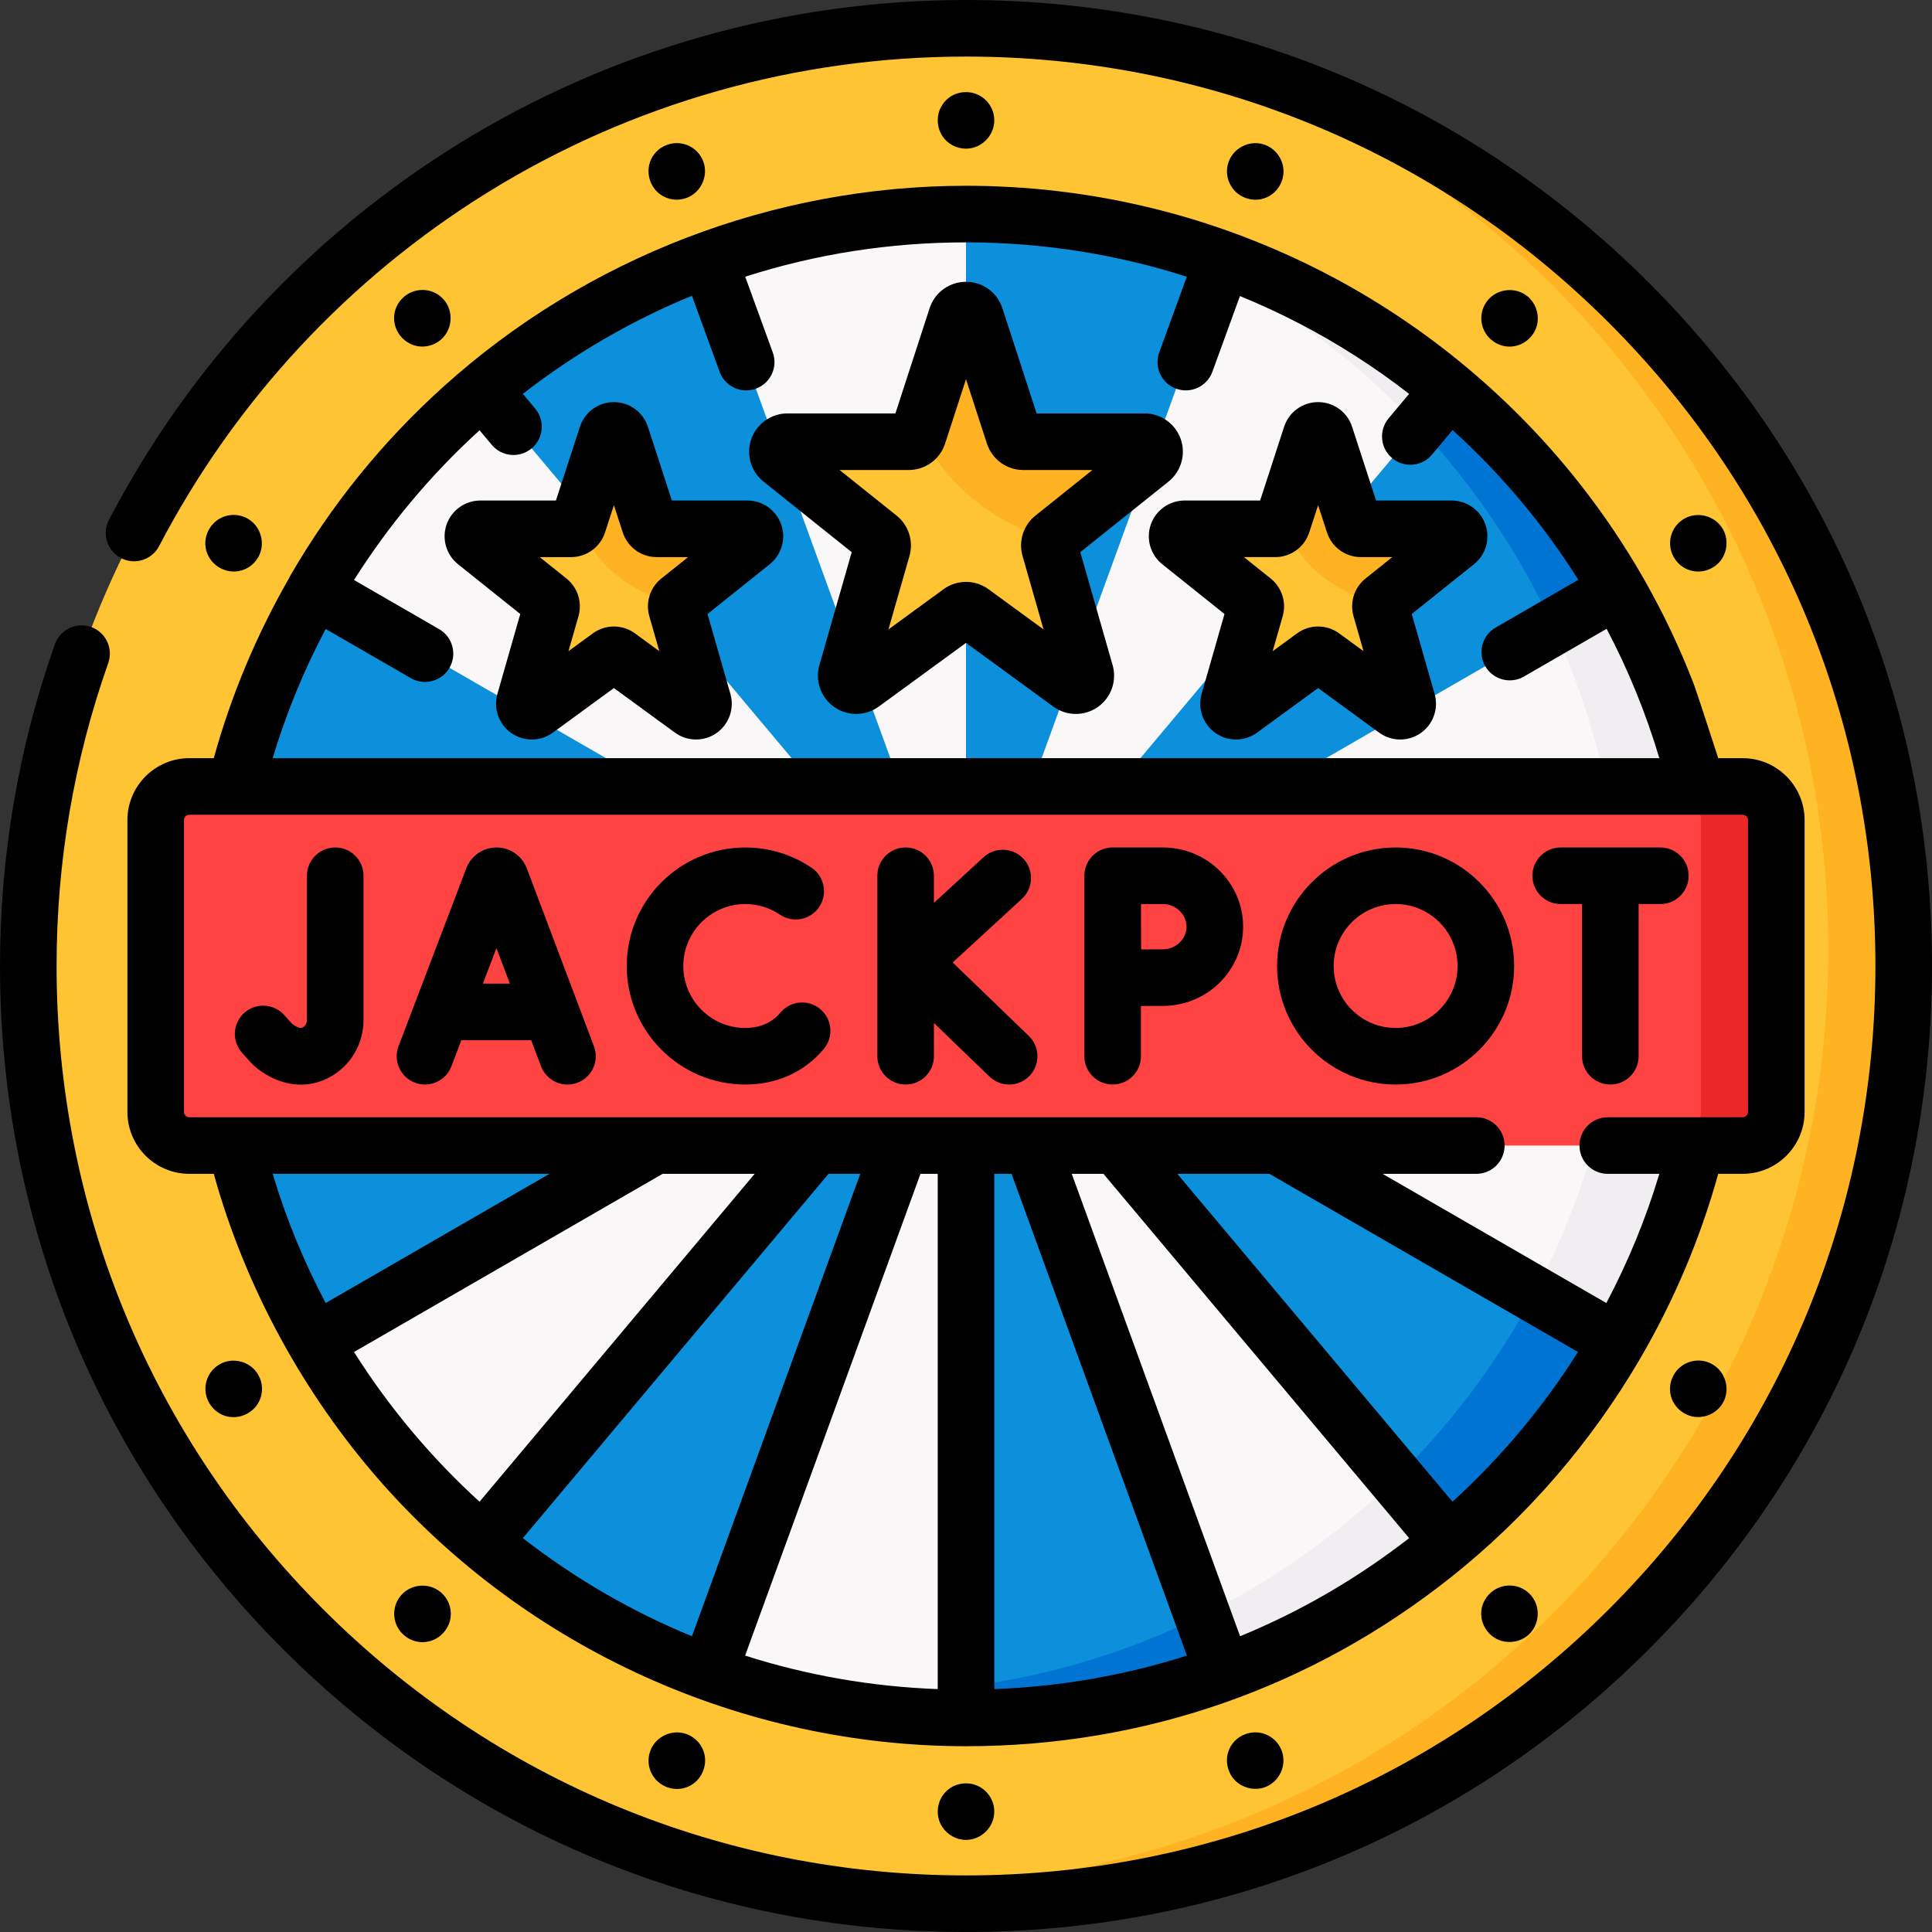
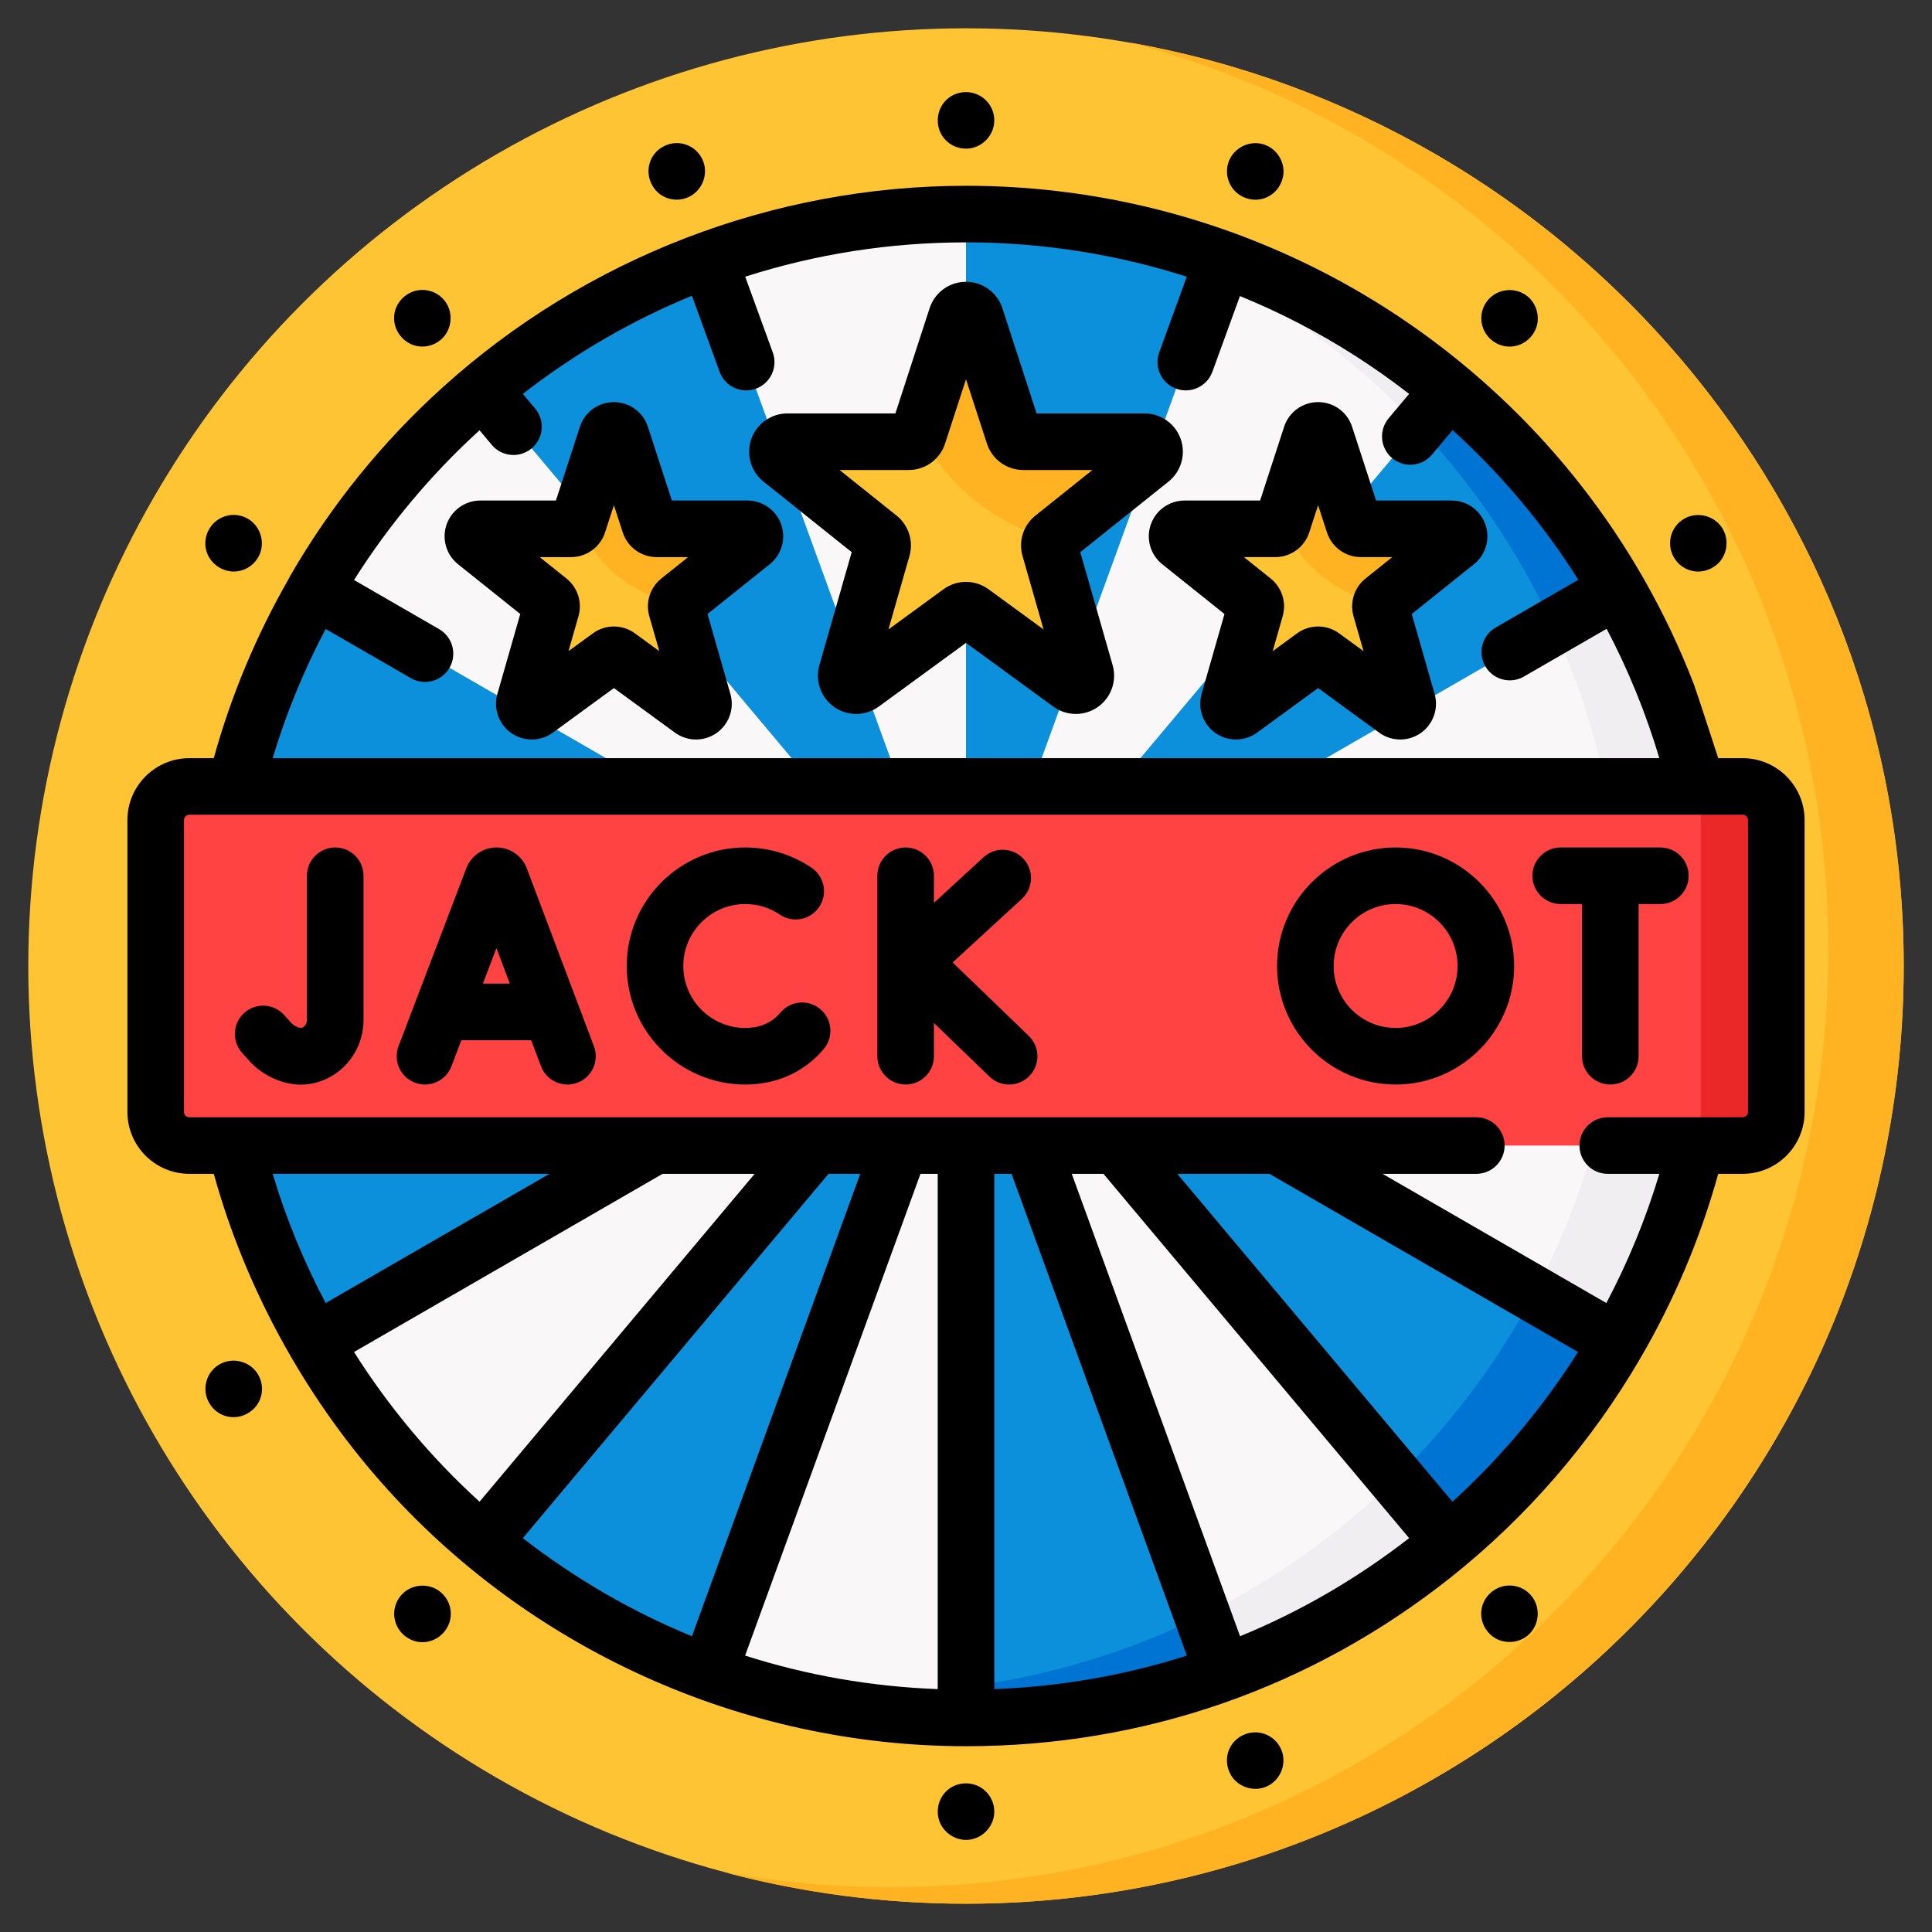
<svg xmlns="http://www.w3.org/2000/svg" id="Capa_1" enable-background="new 0 0 512.218 512.218" height="512" viewBox="0 0 512.218 512.218" width="512">
  <rect x="0" y="0" width="512.218" height="512.218" fill="#333333" stroke="none" />
  <g>
    <g>
      <circle cx="256.109" cy="256.109" fill="#ffc433" r="248.609" />
      <path d="m504.719 256.109c0 137.3-111.31 248.61-248.61 248.61-21.96 0-43.26-2.85-63.54-8.2 14.14 2.5 28.69 3.8 43.54 3.8 137.3 0 248.61-111.3 248.61-248.61 0-115.38-78.6-212.39-185.18-240.43 116.59 20.54 205.18 122.34 205.18 244.83z" fill="#ffb322" />
      <circle cx="256.109" cy="256.109" fill="#0c90db" r="199.354" />
      <path d="m455.459 256.109c0 110.1-89.25 199.35-199.35 199.35-22.09 0-43.35-3.59-63.21-10.23 12.22 2.35 24.83 3.57 37.73 3.57 110.1 0 199.36-89.25 199.36-199.35 0-88-57.03-162.69-136.14-189.12 92.05 17.63 161.61 98.58 161.61 195.78z" fill="#0074d2" />
      <g>
        <g fill="#faf7f8">
          <path d="m256.109 56.759v199.35l-68.2-187.37c21.27-7.75 44.24-11.98 68.2-11.98z" />
          <path d="m256.109 256.109-172.67-99.69c11.67-20.18 26.78-38.12 44.53-53.02z" />
          <path d="m452.459 290.739c-4.08 23.33-12.23 45.27-23.68 65.06l-172.67-99.69z" />
-           <path d="m256.109 256.109-196.35 34.63c-1.97-11.25-3-22.82-3-34.63s1.03-23.38 3-34.63z" />
          <path d="m452.459 221.479-196.35 34.63 172.67-99.69c11.45 19.79 19.6 41.73 23.68 65.06z" />
          <path d="m256.109 256.109-128.14 152.71c-17.75-14.9-32.86-32.84-44.53-53.02z" />
          <path d="m384.249 103.399-128.14 152.71 68.2-187.37c22.07 8.02 42.31 19.84 59.94 34.66z" />
          <path d="m384.249 408.819c-17.63 14.82-37.87 26.64-59.94 34.66l-68.2-187.37z" />
          <path d="m256.109 256.109v199.35c-23.96 0-46.93-4.23-68.2-11.98z" />
        </g>
      </g>
      <g>
        <g fill="#f0eef0">
          <path d="m452.459 290.739c-4.08 23.33-12.23 45.27-23.68 65.06l-22.09-12.75c9.36-17.56 16.16-36.68 19.92-56.87z" />
          <path d="m452.459 221.479-23.88 4.21c-2.49-21-8.25-41-16.75-59.48l16.95-9.79c11.45 19.79 19.6 41.73 23.68 65.06z" />
          <path d="m384.249 103.399-8.16 9.73c-15.27-16.29-33.25-30.01-53.21-40.45l1.43-3.94c22.07 8.02 42.31 19.84 59.94 34.66z" />
          <path d="m384.249 408.819c-17.63 14.82-37.87 26.64-59.94 34.66l-5.53-15.18c19.01-9.38 36.3-21.71 51.29-36.38z" />
          <path d="m256.109 447.189v8.27c-22.06 0-43.28-3.59-63.11-10.21 12.19 2.34 24.77 3.55 37.63 3.55 8.63 0 17.14-.55 25.48-1.61z" />
        </g>
      </g>
      <path d="m303.46 117.11h-32.155c-1.147 0-2.163-.738-2.518-1.829l-10.16-31.238c-.793-2.438-4.242-2.438-5.035 0l-10.16 31.239c-.355 1.09-1.371 1.829-2.518 1.829h-32.155c-2.503 0-3.608 3.152-1.654 4.715l25.91 20.728c.834.667 1.185 1.769.891 2.796l-9.459 33.058c-.693 2.423 2.071 4.353 4.107 2.866l25.993-18.983c.93-.679 2.193-.679 3.123 0l25.993 18.983c2.035 1.487 4.8-.443 4.107-2.866l-9.459-33.057c-.294-1.026.058-2.129.891-2.796l25.91-20.728c1.956-1.565.85-4.717-1.652-4.717z" fill="#ffc433" />
      <path d="m305.109 121.829-25.91 20.72c-.24.19-.44.42-.59.67-19.91-6.25-29.91-18.9-34.87-28.9l9.85-30.28c.8-2.43 4.24-2.43 5.04 0l10.16 31.24c.35 1.09 1.37 1.83 2.52 1.83h32.15c2.5 0 3.61 3.15 1.65 4.72z" fill="#ffb322" />
      <path d="m384.867 140.202h-24.044c-.857 0-1.617-.552-1.883-1.367l-7.597-23.359c-.593-1.823-3.172-1.823-3.765 0l-7.597 23.359c-.265.815-1.025 1.367-1.883 1.367h-24.044c-1.871 0-2.698 2.357-1.237 3.526l19.374 15.499c.623.499.886 1.323.667 2.09l-7.073 24.719c-.518 1.812 1.549 3.255 3.071 2.143l19.437-14.195c.696-.508 1.64-.508 2.335 0l19.436 14.195c1.522 1.112 3.589-.331 3.071-2.143l-7.073-24.719c-.22-.768.043-1.592.667-2.09l19.374-15.499c1.462-1.169.635-3.526-1.236-3.526z" fill="#ffc433" />
      <path d="m386.099 143.729-19.37 15.5c-.04.03-.688 1.208-.718 1.238-12.55-3.77-22.253-10.904-25.692-22.669l7.26-22.32c.59-1.83 3.17-1.83 3.76 0l7.6 23.36c.27.81 1.03 1.36 1.88 1.36h24.05c1.87.001 2.7 2.361 1.23 3.531z" fill="#ffb322" />
      <path d="m198.164 140.202h-24.044c-.857 0-1.617-.552-1.883-1.367l-7.597-23.359c-.593-1.823-3.172-1.823-3.765 0l-7.597 23.359c-.265.815-1.025 1.367-1.883 1.367h-24.044c-1.871 0-2.698 2.357-1.237 3.526l19.374 15.499c.623.499.886 1.323.667 2.09l-7.073 24.719c-.518 1.812 1.549 3.255 3.071 2.143l19.437-14.195c.696-.508 1.64-.508 2.335 0l19.437 14.195c1.522 1.112 3.589-.331 3.071-2.143l-7.073-24.719c-.22-.768.043-1.592.667-2.09l19.374-15.499c1.461-1.169.635-3.526-1.237-3.526z" fill="#ffc433" />
      <path d="m199.395 143.731-19.37 15.5c-.04.03-.688 1.208-.718 1.238-12.55-3.77-22.253-10.904-25.692-22.669l7.26-22.32c.59-1.83 3.17-1.83 3.76 0l7.6 23.36c.27.81 1.03 1.36 1.88 1.36h24.05c1.871.001 2.7 2.361 1.23 3.531z" fill="#ffb322" />
      <path d="m462.025 303.709h-411.832c-4.923 0-8.915-3.991-8.915-8.915v-77.371c0-4.923 3.991-8.915 8.915-8.915h411.832c4.923 0 8.915 3.991 8.915 8.915v77.371c0 4.924-3.991 8.915-8.915 8.915z" fill="#ff4242" />
      <path d="m470.939 217.419v77.38c0 4.92-3.99 8.91-8.91 8.91h-20c4.92 0 8.91-3.99 8.91-8.91v-77.38c0-4.92-3.99-8.91-8.91-8.91h20c4.92 0 8.91 3.99 8.91 8.91z" fill="#eb2828" />
    </g>
    <g>
-       <path d="m437.205 75.013c-48.372-48.373-112.686-75.013-181.095-75.013-47.716 0-94.274 13.212-134.645 38.209-39.248 24.302-71.262 58.755-92.581 99.634-1.915 3.673-.49 8.203 3.183 10.118 3.669 1.913 8.201.491 10.118-3.182 20.073-38.492 50.219-70.934 87.178-93.818 37.995-23.525 81.824-35.961 126.747-35.961 64.402 0 124.95 25.08 170.489 70.619s70.619 106.087 70.619 170.49-25.08 124.951-70.619 170.49-106.087 70.619-170.489 70.619c-64.403 0-124.951-25.08-170.49-70.619s-70.62-106.087-70.62-170.49c0-27.557 4.608-54.578 13.698-80.314 1.379-3.906-.669-8.19-4.574-9.569-3.905-1.38-8.191.668-9.57 4.574-9.657 27.344-14.554 56.046-14.554 85.309 0 68.409 26.64 132.724 75.013 181.097 48.372 48.373 112.688 75.013 181.097 75.013s132.724-26.64 181.096-75.013c48.373-48.373 75.013-112.688 75.013-181.097s-26.641-132.724-75.014-181.096z" />
      <path d="m286.411 146.392 23.388-18.71c3.36-2.688 4.66-7.223 3.236-11.283-1.425-4.061-5.273-6.789-9.576-6.789h-28.631l-9.068-27.887c-1.364-4.192-5.242-7.01-9.651-7.01-4.408 0-8.286 2.817-9.649 7.01l-9.069 27.887h-28.631c-4.303 0-8.151 2.728-9.576 6.789-1.424 4.06-.124 8.594 3.236 11.283l23.388 18.71-8.57 29.952c-1.191 4.167.395 8.632 3.948 11.112s8.293 2.429 11.793-.126l23.132-16.893 23.131 16.892c1.78 1.301 3.882 1.953 5.985 1.953 2.03 0 4.062-.607 5.807-1.825 3.555-2.48 5.142-6.946 3.949-11.114zm-11.89-9.698c-3.208 2.564-4.55 6.771-3.42 10.717l5.57 19.467-14.579-10.647c-3.58-2.613-8.391-2.613-11.967.001l-14.578 10.646 5.569-19.465c1.131-3.948-.211-8.155-3.416-10.717l-15.108-12.086h18.322c4.409 0 8.287-2.817 9.649-7.01l5.546-17.05 5.544 17.048c1.363 4.194 5.241 7.011 9.65 7.011h18.322z" />
      <path d="m393.812 139.044c-1.331-3.793-4.926-6.342-8.945-6.342h-20.034l-6.356-19.545c-1.273-3.916-4.896-6.547-9.013-6.548h-.003c-4.116 0-7.739 2.63-9.015 6.547l-6.357 19.546h-20.034c-4.021 0-7.615 2.549-8.945 6.343-1.331 3.794-.114 8.03 3.023 10.539l16.505 13.204-6.062 21.185c-1.113 3.892.368 8.063 3.688 10.381 3.319 2.318 7.748 2.272 11.019-.117l16.181-11.817 16.18 11.817c1.664 1.215 3.627 1.824 5.591 1.824 1.896 0 3.795-.567 5.426-1.706 3.319-2.317 4.802-6.489 3.688-10.381l-6.062-21.186 16.505-13.204c3.136-2.512 4.351-6.747 3.02-10.54zm-31.769 14.327c-2.993 2.395-4.246 6.324-3.191 10.009l2.649 9.258-6.449-4.71c-3.345-2.441-7.838-2.442-11.183 0l-6.449 4.71 2.651-9.266c1.05-3.684-.204-7.609-3.194-10.002l-7.086-5.668h8.307c4.121 0 7.744-2.633 9.015-6.548l2.348-7.217 2.349 7.22c1.274 3.915 4.897 6.545 9.014 6.545h8.307z" />
      <path d="m198.164 132.702h-20.034l-6.356-19.545c-1.273-3.917-4.896-6.548-9.016-6.548s-7.742 2.631-9.015 6.547l-6.357 19.546h-20.034c-4.021 0-7.615 2.549-8.945 6.343-1.331 3.794-.114 8.03 3.023 10.539l16.504 13.203-6.062 21.186c-1.113 3.893.369 8.064 3.688 10.382 1.631 1.138 3.529 1.706 5.426 1.706 1.964 0 3.927-.609 5.59-1.824l16.182-11.817 16.181 11.817c3.271 2.388 7.697 2.435 11.017.118 3.319-2.317 4.802-6.489 3.688-10.382l-6.062-21.185 16.503-13.203c3.14-2.511 4.356-6.747 3.025-10.541-1.33-3.793-4.925-6.342-8.946-6.342zm-22.823 20.669c-2.99 2.393-4.244 6.318-3.192 10.01l2.649 9.257-6.453-4.712c-3.341-2.437-7.833-2.438-11.178.003l-6.45 4.71 2.648-9.257c1.056-3.686-.197-7.615-3.19-10.011l-7.086-5.668h8.307c4.116 0 7.739-2.63 9.015-6.548l2.348-7.217 2.346 7.213c1.272 3.919 4.896 6.552 9.017 6.552h8.307z" />
      <path d="m33.779 217.423v77.371c0 9.051 7.363 16.415 16.414 16.415 0 0 6.486 0 6.486.001 8.236 29.812 23.747 58.309 44.195 81.57 38.937 44.294 95.936 70.183 155.236 70.183 47.214 0 91.67-15.489 128.562-44.793 20.219-16.061 37.212-35.803 50.127-57.898 8.906-15.236 16.004-31.918 20.74-49.062h6.486c9.051 0 16.414-7.364 16.414-16.415v-77.371c0-9.051-7.363-16.415-16.414-16.415 0 0-6.474 0-6.483 0 0 0-5.779-17.831-6.457-19.588-7.397-19.169-17.59-37.057-30.233-53.137-18.914-24.057-43.208-43.829-70.615-57.432-28.682-14.261-60.125-21.597-92.128-21.597-51.093 0-100.678 19.093-138.608 53.314-16.079 14.506-29.701 31.328-40.554 50.096-.141.243-.266.493-.378.748-8.575 14.947-15.291 30.947-19.891 47.596h-6.486c-9.05 0-16.413 7.363-16.413 16.414zm38.508 93.786h73.384l-59.332 34.255c-5.772-10.923-10.493-22.4-14.052-34.255zm21.568 47.236 81.815-47.236h24.412l-72.945 86.931c-12.855-11.699-24.05-25.088-33.282-39.695zm44.765 49.348 81.044-96.583h8.408l-44.623 122.595c-15.879-6.51-30.92-15.215-44.829-26.012zm109.99 40.029c-17.58-.663-34.7-3.659-51.065-8.887l46.49-127.726h4.574v136.613zm15 0v-136.613h4.573l46.49 127.725c-16.364 5.228-33.484 8.224-51.063 8.888zm65.159-14.018-44.623-122.594h8.408l81.044 96.584c-13.909 10.796-28.95 19.501-44.829 26.01zm56.311-35.663-72.945-86.932h24.413l81.815 47.235c-9.232 14.607-20.427 27.998-33.283 39.697zm-298.741-231.388 22.584 13.039c1.181.682 2.471 1.006 3.743 1.006 2.592 0 5.113-1.345 6.502-3.751 2.071-3.587.842-8.174-2.745-10.245l-22.568-13.03c9.168-14.505 20.273-27.812 33.018-39.454.088-.081.177-.161.265-.242l3.25 3.874c2.663 3.172 7.394 3.587 10.566.924 3.173-2.663 3.587-7.393.924-10.566l-3.259-3.883c13.909-10.797 28.949-19.502 44.829-26.011l7.335 20.153c1.108 3.046 3.984 4.937 7.049 4.937.852 0 1.718-.146 2.564-.454 3.892-1.417 5.899-5.721 4.482-9.613l-7.309-20.08c18.851-6.041 38.506-9.099 58.538-9.099.077 0 .153-.001.229-.004 20.21.024 39.823 3.198 58.305 9.109l-7.306 20.073c-1.417 3.892.591 8.196 4.482 9.613 3.894 1.417 8.197-.59 9.613-4.483l7.307-20.077c5.225 2.135 10.341 4.494 15.334 7.068l.127.065c.024.012.047.025.071.037 10.296 5.332 20.096 11.602 29.321 18.769l-5.426 6.467c-2.663 3.173-2.249 7.903.924 10.566 1.405 1.179 3.116 1.755 4.817 1.755 2.141 0 4.266-.911 5.749-2.679l5.466-6.514c12.778 11.588 24.02 24.919 33.338 39.692l-21.936 12.664c-3.587 2.071-4.816 6.658-2.745 10.245 1.389 2.406 3.91 3.751 6.502 3.751 1.272 0 2.562-.324 3.743-1.006l21.933-12.662c5.685 10.814 10.388 22.281 13.978 34.302h-367.646c3.559-11.855 8.28-23.332 14.052-34.256zm375.687 49.256c.779 0 1.414.635 1.414 1.415v77.371c0 .78-.635 1.415-1.414 1.415h-35.771c-4.143 0-7.5 3.358-7.5 7.5s3.357 7.5 7.5 7.5h13.676c-3.559 11.855-8.28 23.331-14.051 34.255l-59.332-34.255h24.855c4.143 0 7.5-3.358 7.5-7.5s-3.357-7.5-7.5-7.5h-341.21c-.779 0-1.414-.635-1.414-1.415v-77.371c0-.78.635-1.415 1.414-1.415z" />
      <path d="m110.004 287.043c3.865 1.472 8.203-.469 9.678-4.339l2.635-6.919h18.516l2.603 6.897c1.133 3.003 3.987 4.854 7.018 4.854.88 0 1.775-.156 2.647-.485 3.875-1.463 5.831-5.79 4.368-9.665l-17.805-47.179c-.025-.067-.052-.135-.079-.201-1.328-3.234-4.444-5.323-7.94-5.323h-.006c-3.499.003-6.616 2.097-7.94 5.335-.022.056-.045.113-.066.169l-17.968 47.176c-1.475 3.873.468 8.206 4.339 9.68zm21.613-35.677 3.554 9.418h-7.142z" />
      <path d="m240.105 287.534c4.143 0 7.5-3.358 7.5-7.5v-8.815l14.731 14.213c1.455 1.404 3.332 2.103 5.206 2.103 1.965 0 3.927-.767 5.398-2.292 2.876-2.981 2.791-7.729-.19-10.605l-20.175-19.465 18.345-16.862c3.05-2.803 3.25-7.548.446-10.597-2.803-3.05-7.547-3.25-10.597-.447l-13.165 12.101v-7.183c0-4.142-3.357-7.5-7.5-7.5s-7.5 3.358-7.5 7.5v47.851c.001 4.14 3.358 7.498 7.501 7.498z" />
      <path d="m66.437 281.645c.085.094.172.187.262.276 2.513 2.529 7.381 5.643 13.087 5.643 2.484 0 5.129-.591 7.806-2.077 5.418-3.007 8.783-8.777 8.783-15.06v-38.244c0-4.142-3.357-7.5-7.5-7.5s-7.5 3.358-7.5 7.5v38.244c0 .823-.417 1.586-1.063 1.945-.976.541-2.545-.677-2.959-1.023l-2.007-2.235c-2.767-3.082-7.51-3.337-10.591-.571-3.083 2.767-3.338 7.509-.571 10.591z" />
      <path d="m197.587 287.534c6.969 0 13.234-2.299 18.117-6.648.956-.851 1.865-1.788 2.702-2.787 2.661-3.174 2.246-7.905-.929-10.566-3.173-2.662-7.904-2.245-10.565.928-.37.442-.768.853-1.183 1.221-2.124 1.892-4.864 2.852-8.143 2.852-9.057 0-16.425-7.368-16.425-16.425s7.368-16.425 16.425-16.425c3.293 0 6.466.968 9.178 2.801 3.432 2.319 8.095 1.416 10.413-2.015 2.319-3.432 1.417-8.094-2.015-10.414-5.201-3.515-11.279-5.372-17.576-5.372-17.328 0-31.425 14.097-31.425 31.425s14.098 31.425 31.426 31.425z" />
      <path d="m413.775 239.684h5.659v40.351c0 4.142 3.357 7.5 7.5 7.5s7.5-3.358 7.5-7.5v-40.351h5.767c4.143 0 7.5-3.358 7.5-7.5s-3.357-7.5-7.5-7.5h-26.426c-4.143 0-7.5 3.358-7.5 7.5s3.357 7.5 7.5 7.5z" />
-       <path d="m294.989 287.534c4.143 0 7.5-3.358 7.5-7.5v-13.325c2.22-.01 4.435-.019 5.823-.019 11.727 0 21.268-9.422 21.268-21.003s-9.541-21.003-21.268-21.003h-13.323c-.063 0-.125.001-.188.002-3.876.095-7.022 3.131-7.293 6.961 0 .004 0 .008-.001.011-.004.056-.007.112-.01.168-.001.018-.001.037-.002.055-.002.042-.003.084-.004.126-.001.034-.001.069-.001.103 0 .024-.001.048-.001.073v47.851c0 4.142 3.357 7.5 7.5 7.5zm13.323-47.85c3.397 0 6.268 2.749 6.268 6.003s-2.87 6.003-6.268 6.003c-1.379 0-3.566.008-5.771.019-.011-2.299-.02-4.597-.02-6.022 0-1.221-.005-3.587-.012-6.003z" />
      <path d="m370.008 287.534c17.328 0 31.425-14.097 31.425-31.425s-14.097-31.425-31.425-31.425-31.425 14.097-31.425 31.425 14.097 31.425 31.425 31.425zm0-47.85c9.057 0 16.425 7.368 16.425 16.425s-7.368 16.425-16.425 16.425-16.425-7.368-16.425-16.425 7.368-16.425 16.425-16.425z" />
      <path d="m248.762 481.774c.184.974.575 1.885 1.123 2.689 1.362 1.999 3.692 3.338 6.225 3.338 4.076 0 7.497-3.417 7.497-7.497 0-4.172-3.376-7.497-7.497-7.497-4.835 0-8.232 4.293-7.348 8.967z" />
      <path d="m256.11 39.412c4.076 0 7.497-3.417 7.497-7.497 0-4.172-3.376-7.497-7.497-7.497-4.835 0-8.232 4.293-7.347 8.966.188.995.569 1.908 1.098 2.706 1.348 2.033 3.665 3.322 6.249 3.322z" />
      <path d="m330.225 459.74c-4.543 1.654-6.267 6.849-3.838 10.938.506.852 1.185 1.575 1.975 2.143 1.963 1.413 4.611 1.874 6.991 1.008 3.83-1.394 5.876-5.775 4.481-9.609-1.427-3.919-5.737-5.889-9.609-4.48z" />
      <path d="m174.987 51.498c1.962 1.448 4.581 1.867 7.009.984 3.83-1.394 5.875-5.776 4.48-9.609-1.427-3.92-5.737-5.89-9.609-4.48-4.543 1.654-6.267 6.849-3.837 10.939.516.869 1.186 1.597 1.957 2.166z" />
      <path d="m395.402 422.113c-3.704 3.108-3.547 8.58.135 11.591.767.627 1.652 1.074 2.589 1.338 2.328.657 4.974.184 6.914-1.444 3.122-2.62 3.546-7.437.924-10.562-2.683-3.195-7.406-3.572-10.562-.923z" />
      <path d="m109.898 91.585c2.339.69 4.943.188 6.922-1.472 3.122-2.62 3.546-7.437.924-10.562-2.682-3.196-7.405-3.573-10.562-.924-3.703 3.108-3.546 8.58.135 11.592.784.64 1.662 1.095 2.581 1.366z" />
-       <path d="m454.019 361.718c-3.613-2.086-8.181-.824-10.241 2.744-2.417 4.187-.398 9.275 4.091 10.846.936.327 1.92.444 2.89.372 2.413-.179 4.737-1.528 6.003-3.722 2.039-3.528.789-8.2-2.743-10.24z" />
      <path d="m59.553 151.114c.955.334 1.936.462 2.892.402 2.434-.152 4.709-1.514 6.001-3.751 2.038-3.53.789-8.201-2.744-10.241-3.613-2.086-8.181-.825-10.241 2.744-2.417 4.187-.398 9.275 4.092 10.846z" />
      <path d="m455.221 149.645c.751-.647 1.345-1.441 1.767-2.317 1.051-2.179 1.045-4.867-.221-7.06-2.038-3.53-6.708-4.784-10.241-2.744-3.613 2.086-4.804 6.672-2.744 10.241 2.418 4.187 7.834 4.982 11.439 1.88z" />
-       <path d="m58.21 361.718c-3.613 2.086-4.804 6.672-2.744 10.241 2.417 4.187 7.834 4.982 11.439 1.88.767-.66 1.368-1.446 1.794-2.304 1.086-2.184 1.044-4.835-.248-7.073-2.038-3.529-6.708-4.783-10.241-2.744z" />
+       <path d="m58.21 361.718c-3.613 2.086-4.804 6.672-2.744 10.241 2.417 4.187 7.834 4.982 11.439 1.88.767-.66 1.368-1.446 1.794-2.304 1.086-2.184 1.044-4.835-.248-7.073-2.038-3.529-6.708-4.783-10.241-2.744" />
      <path d="m406.801 87.967c.485-.864.771-1.814.868-2.781.242-2.407-.683-4.931-2.623-6.558-3.122-2.62-7.939-2.201-10.562.924-2.682 3.196-2.233 7.913.924 10.562 3.704 3.106 9.066 2.001 11.393-2.147z" />
      <path d="m106.266 423.037c-2.682 3.196-2.233 7.913.924 10.562 3.704 3.108 9.065 2.003 11.392-2.146.495-.883.791-1.826.898-2.778.273-2.424-.673-4.901-2.652-6.561-3.123-2.621-7.94-2.202-10.562.923z" />
      <path d="m340.205 46.569c.16-.978.104-1.968-.135-2.911-.595-2.344-2.328-4.4-4.708-5.266-3.83-1.394-8.213.647-9.608 4.481-1.427 3.92.608 8.199 4.48 9.609 4.543 1.654 9.203-1.219 9.971-5.913z" />
-       <path d="m182.004 459.74c-3.83-1.394-8.213.647-9.609 4.481-1.427 3.92.609 8.199 4.48 9.609 4.543 1.654 9.204-1.218 9.971-5.913.163-.999.118-1.987-.106-2.918-.572-2.371-2.308-4.375-4.736-5.259z" />
    </g>
  </g>
</svg>